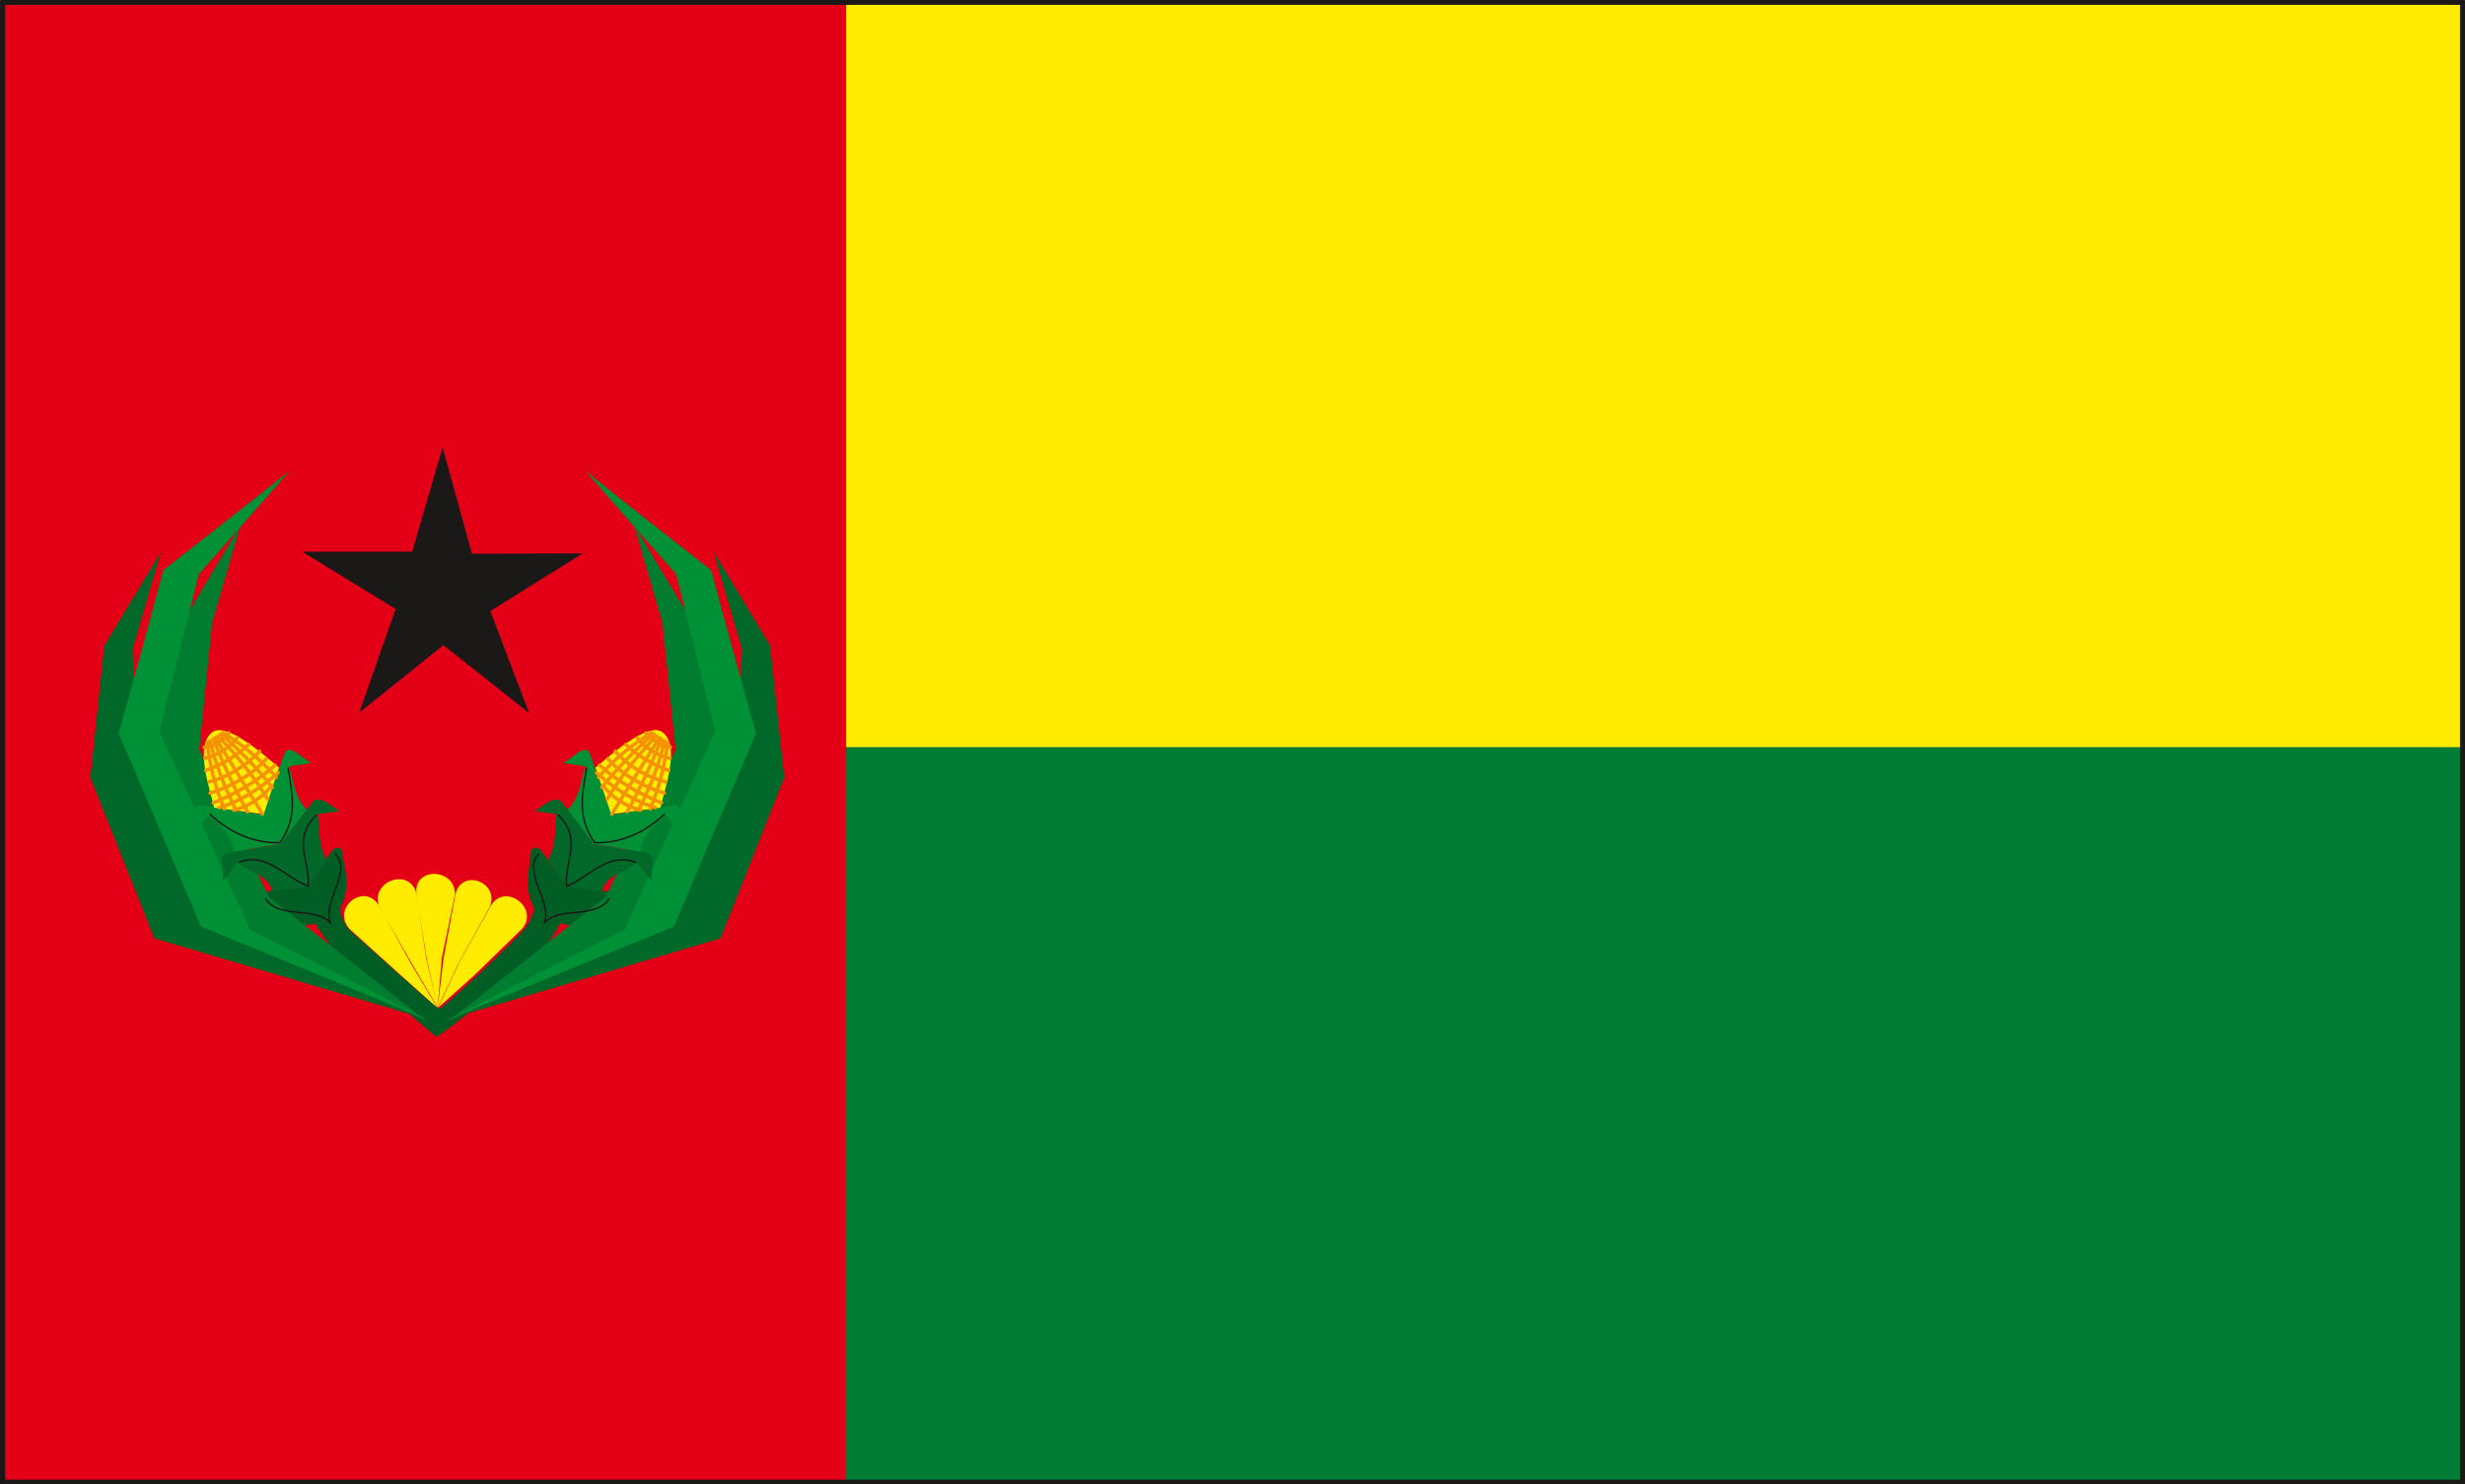
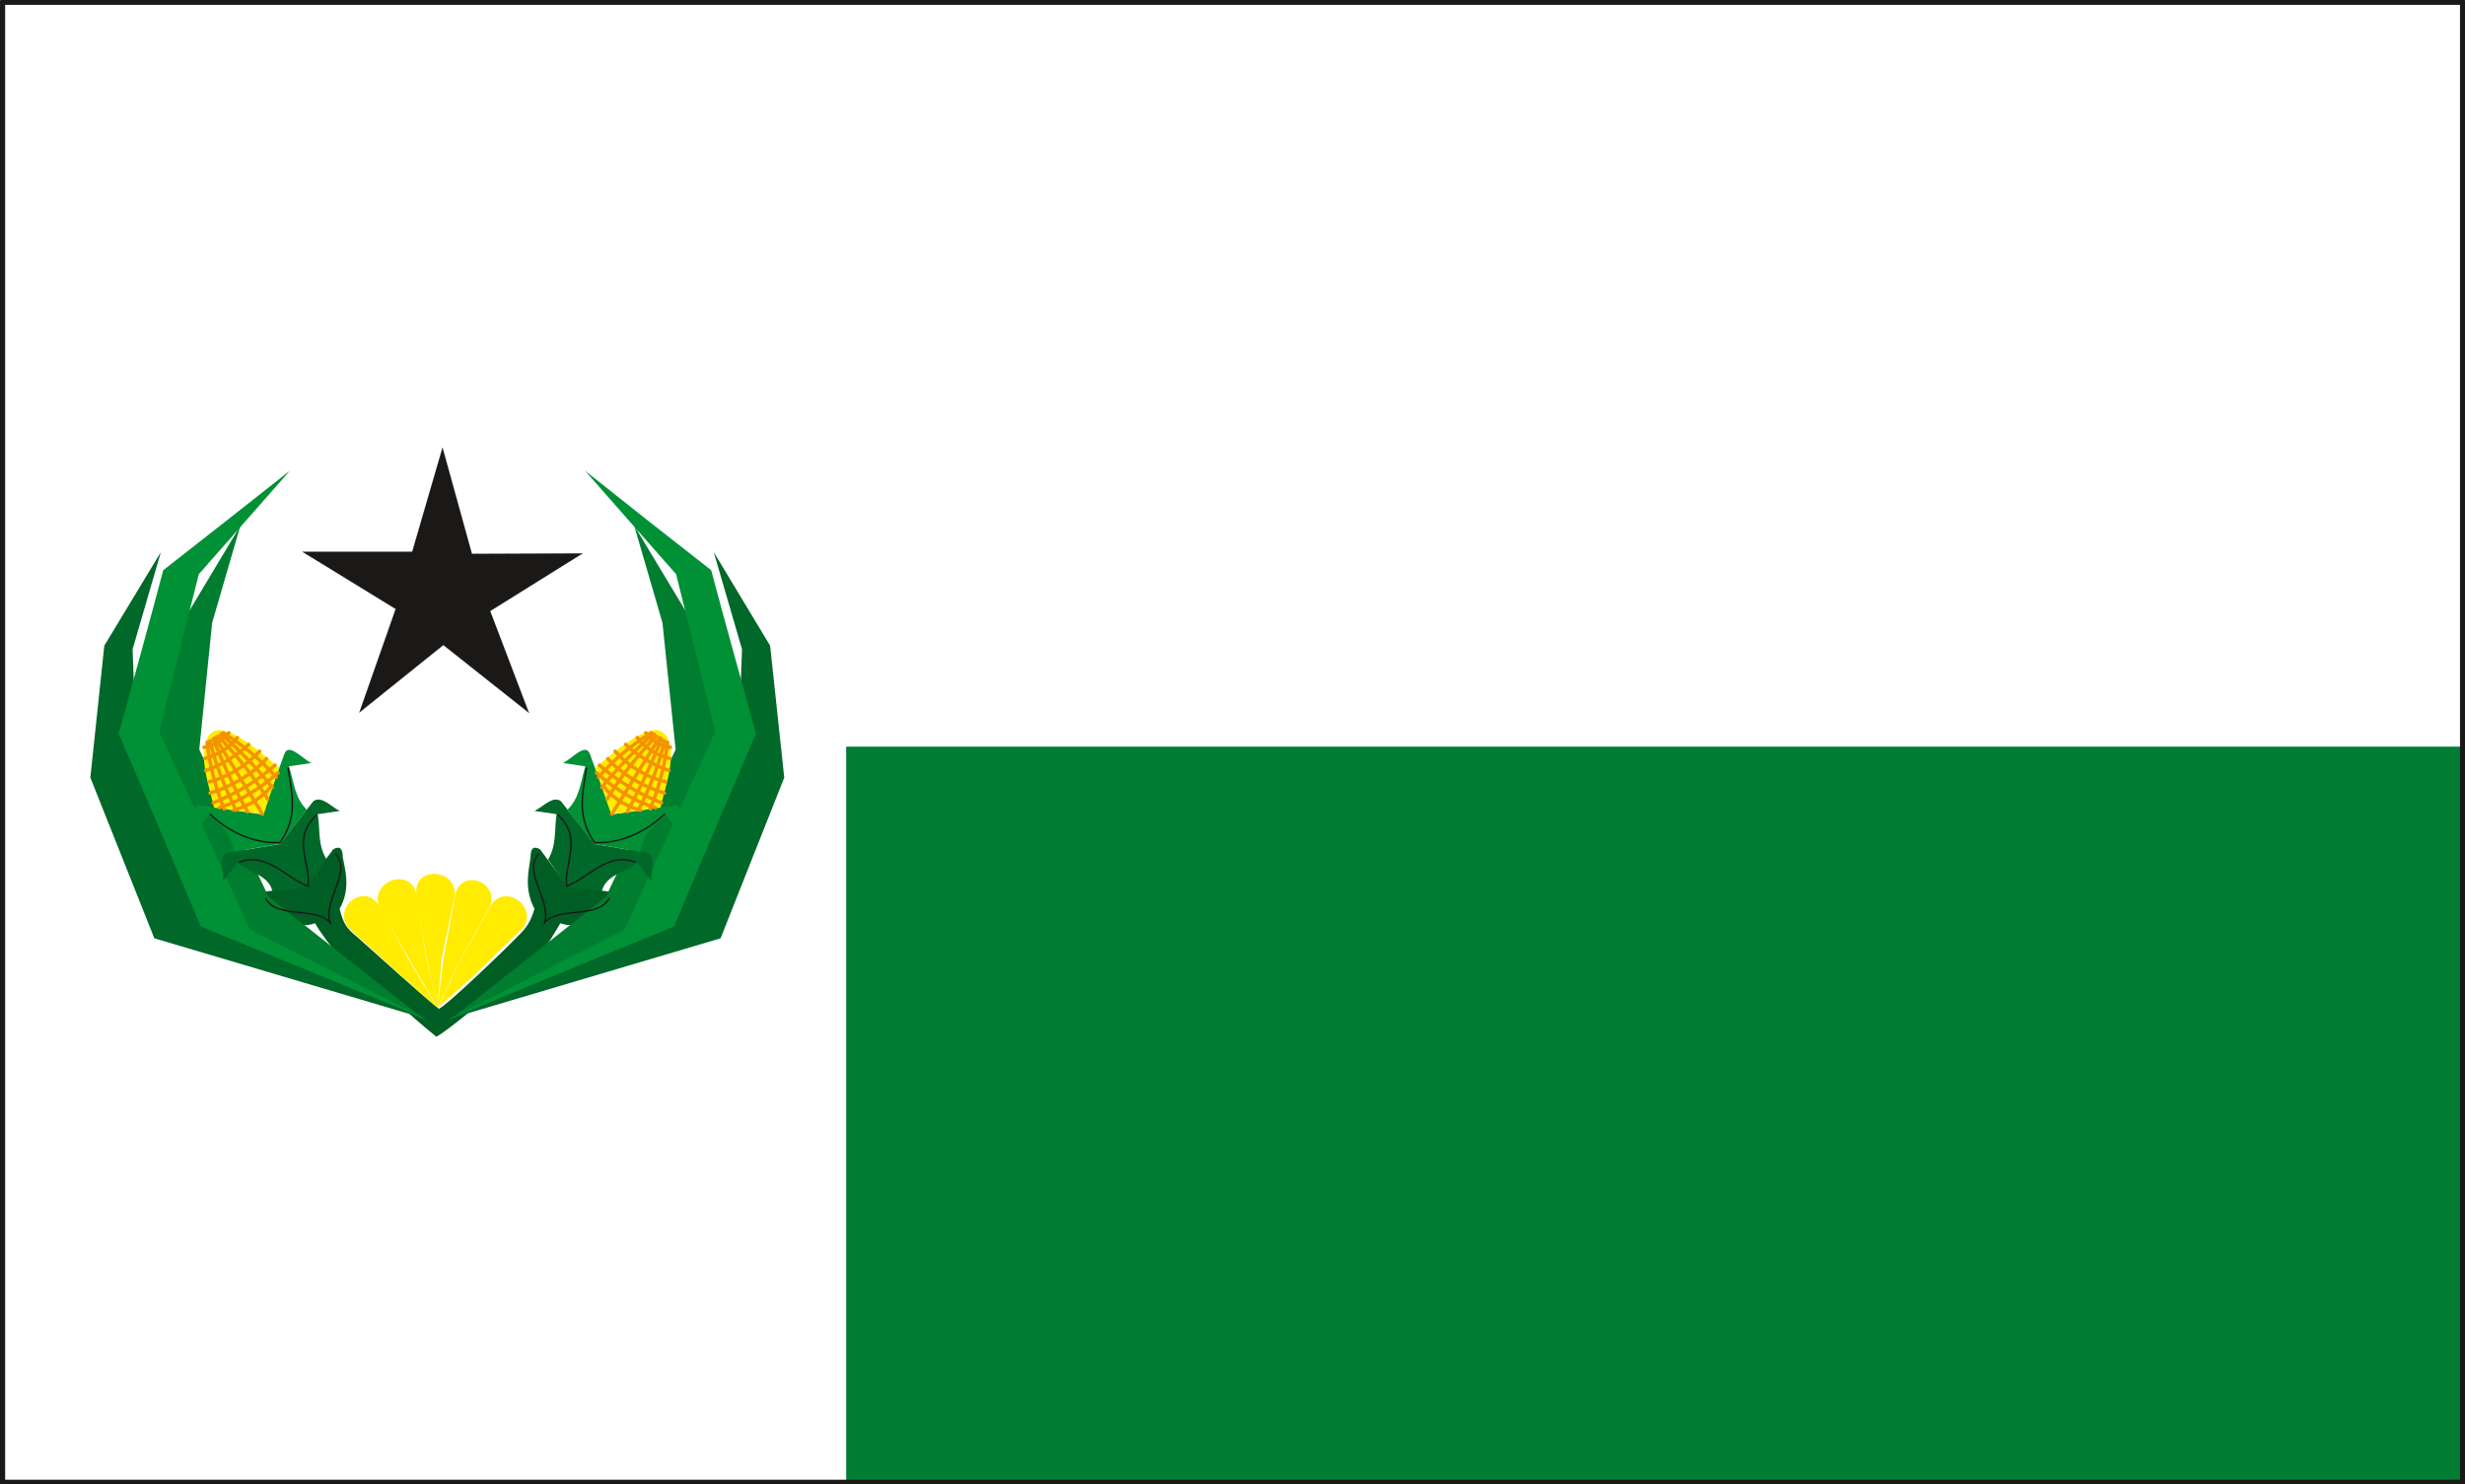
<svg xmlns="http://www.w3.org/2000/svg" xml:space="preserve" width="586.734" height="93.47mm" fill-rule="evenodd" stroke-linejoin="round" stroke-width="28.222" preserveAspectRatio="xMidYMid" version="1.2" viewBox="0 0 15524 9347">
  <defs class="ClipPathGroup">
    <clipPath id="a" clipPathUnits="userSpaceOnUse">
      <path d="M0 0h15524v9347H0z" />
    </clipPath>
  </defs>
  <g class="SlideGroup">
    <g class="Slide" clip-path="url(#a)">
      <g class="Page">
        <g class="com.sun.star.drawing.PolyPolygonShape">
          <path fill="none" d="M15 15h15497v9324H15z" class="BoundingBox" />
-           <path fill="#E30016" d="M15 15h15495v9323H15V15Zm0 0Z" />
        </g>
        <g class="com.sun.star.drawing.PolyPolygonShape">
          <path fill="none" d="M5328 4702h10183v4635H5328z" class="BoundingBox" />
          <path fill="#007C34" d="M5329 4702h10181v4634H5329V4702Zm0 0Z" />
        </g>
        <g class="com.sun.star.drawing.PolyPolygonShape">
          <path fill="none" d="M5328 13h10183v4693H5328z" class="BoundingBox" />
-           <path fill="#FFEC00" d="M5329 13h10181v4692H5329V13Zm0 0Z" />
        </g>
        <g fill="none" class="com.sun.star.drawing.PolyPolygonShape">
          <path d="M-3-5h15532v9360H-3z" class="BoundingBox" />
          <path stroke="#1B1918" stroke-linejoin="miter" stroke-width="35" d="M15 13h15495v9323H15V13Z" />
        </g>
        <g class="com.sun.star.drawing.ClosedBezierShape">
          <path fill="none" d="M2167 5503h1153v847H2167z" class="BoundingBox" />
          <path fill="#FFEC00" d="m2588 6069-204-370c-91-142-296 17-185 149l312 282 245 219-168-280Zm0 0Zm96-33-61-405c-23-174 245-167 242 2l-83 403-26 308-72-308Zm0 0Zm108 7 76-412c41-167 282-74 216 81l-201 362-127 275 36-306Zm0 0Zm96 26 206-370c91-142 305 22 193 151l-305 296-221 198 127-275Zm0 0Zm-201-33-66-413c-46-166-295-68-232 87l206 361 161 273-69-308Z" />
        </g>
        <g class="com.sun.star.drawing.PolyPolygonShape">
          <path fill="none" d="M1903 2817h1769v1675H1903z" class="BoundingBox" />
          <path fill="#1B1918" d="m2792 4062 539 427-244-641 582-363-697 3-185-669-191 656h-691l587 360-229 652 529-425Z" />
          <path fill="none" stroke="#1B1918" stroke-linejoin="miter" stroke-width="1" d="m2792 4062 539 427-244-641 582-363-697 3-185-669-191 656h-691l587 360-229 652 529-425Z" />
        </g>
        <g class="com.sun.star.drawing.ClosedBezierShape">
          <path fill="none" d="M1612 5338h2282v1192H1612z" class="BoundingBox" />
          <path fill="#005E24" d="M2748 6529c133-76 654-534 672-549 20-15 73-105 109-166 114 41 170-30 325-114 51-28 51-64 5-82-96-12-188-25-284-38-56-76-117-152-173-231-33-19-61-19-61 51-10 79-43 196 25 323-25 86-55 124-104 172-48 52-442 433-498 458-56-38-463-408-521-458-56-45-82-78-104-172 71-127 35-244 20-323 0-70-31-70-61-51-58 79-117 155-168 231-96 13-188 26-282 38-47 18-47 54 3 82 162 84 218 155 333 114 35 61 111 164 132 176 23 13 533 460 632 539Z" />
        </g>
        <g class="com.sun.star.drawing.PolyPolygonShape">
          <path fill="none" d="M569 3476h4371v2942H569z" class="BoundingBox" />
          <path fill="#006828" d="m2825 6417 1398-640 422-943 28-745-178-612 355 589 89 831-401 1012-1713 508Zm0 0Zm-140 0-1400-640-422-943-28-745 178-612-356 589-88 831 403 1012 1713 508Z" />
        </g>
        <g class="com.sun.star.drawing.PolyPolygonShape">
          <path fill="none" d="M963 3309h3583v3120H963z" class="BoundingBox" />
          <path fill="#007D2F" d="m2828 6428 988-781 439-927-83-798-178-612 355 589 196 740-500 1187-1217 602Zm0 0Zm-146 0-991-781-436-927 81-798 178-612-353 589-198 740 500 1187 1219 602Z" />
        </g>
        <g class="com.sun.star.drawing.ClosedBezierShape">
          <path fill="none" d="M746 2964h4016v3461H746z" class="BoundingBox" />
          <path fill="#009035" d="M2813 6424c373-191 746-381 1120-569 190-417 381-833 571-1248-81-330-165-661-246-991-193-218-384-437-574-652 261 208 528 419 795 627 91 343 188 686 282 1029-173 402-346 808-516 1215-480 195-955 391-1432 589Zm0 0Zm-116 0c-373-191-749-381-1122-569-191-417-381-833-572-1248 84-330 165-661 249-991 193-218 384-437 574-652-264 208-531 419-798 627-91 343-185 686-281 1029 175 402 345 808 518 1215 477 195 952 391 1432 589Z" />
        </g>
        <g class="com.sun.star.drawing.ClosedBezierShape">
          <path fill="none" d="M1399 5034h2712v582H1399z" class="BoundingBox" />
          <path fill="#006828" d="m3571 5583 219 31c23-105 150-120 223-181l92 117c-13-61 35-162-33-180l-328-55-211-269c-51-39-114 36-167 61l139 20c-15 97 3 188-53 286l119 170Zm0 0Zm-1636 0-219 31c-23-105-150-120-221-181l-91 117c12-61-35-162 30-180l330-55 209-269c51-39 114 36 167 61l-139 20c17 97-3 188 56 286l-122 170Z" />
        </g>
        <g class="com.sun.star.drawing.ClosedBezierShape">
          <path fill="none" d="M1204 4722h3102v642H1204z" class="BoundingBox" />
          <path fill="#009035" d="m3739 5314 295 49c12-109 96-178 160-229l91 117c36-53 21-175-30-180l-402 58-139-384c-28-68-115 35-168 60l140 21c-31 106-36 198-112 273l165 215Zm0 0Zm-1972 0-295 49c-12-109-94-178-157-229l-94 117c-32-53-17-175 33-180l399 58 139-384c28-68 115 35 168 60l-140 21c33 106 36 198 112 273l-165 215Z" />
        </g>
        <g class="com.sun.star.drawing.ClosedBezierShape">
-           <path fill="none" d="M1284 4597h2943v532H1284z" class="BoundingBox" />
          <path fill="#FFEC00" d="M4159 5086c22-102 134-398 7-479-96-55-330 156-416 227l99 293 310-41Zm0 0Zm-2811 0c-20-102-131-398-5-479 94-55 330 156 414 227l-96 293-313-41Z" />
        </g>
        <g fill="none" class="com.sun.star.drawing.OpenBezierShape">
          <path d="M1318 4834h2872v987H1318z" class="BoundingBox" />
          <path stroke="#1B1918" stroke-linecap="round" stroke-width="9" d="M4001 5429c-176-64-290 96-432 152-20-150 104-295-53-448" />
          <path stroke="#1B1918" stroke-linecap="round" stroke-width="9" d="M4184 5128c-143 135-308 185-440 178-114-165-74-310-51-467m143 821c-84 132-320 43-409 155 55-132-143-330-33-437m-1886 51c173-64 287 96 432 152 18-150-107-295 53-448" />
          <path stroke="#1B1918" stroke-linecap="round" stroke-width="9" d="M1323 5128c144 135 307 185 441 178 115-165 74-310 51-467m-142 821c81 132 320 43 409 155-58-132 142-330 30-437" />
        </g>
        <g fill="none" class="com.sun.star.drawing.OpenBezierShape">
          <path d="M1274 4604h2960v535H1274z" class="BoundingBox" />
          <path stroke="#F49200" stroke-linecap="round" stroke-width="22" d="M4034 5102c-107-28-186-89-236-154m330 138c-145-43-275-133-371-219m409 189c-153-62-282-141-391-237m409 175c-140-41-280-127-356-216m363 145c-122-28-246-109-317-192m338 121c-94-31-206-99-272-164m279 88c-86-18-173-80-206-131m209 61c-61-3-125-53-155-91" />
          <path stroke="#F49200" stroke-linecap="round" stroke-width="22" d="M4102 4615c-122 76-236 166-332 280m348-273c-125 104-229 217-328 336m343-323c-114 120-219 245-310 398m330-388-300 482m313-474c-61 153-135 313-216 459m234-447c-31 151-92 293-163 437m183-427c-18 146-51 278-109 419m-2623 8c107-28 188-89 239-154m-330 138c142-43 272-133 371-219m-409 189c152-62 282-141 389-237m-409 175c139-41 279-127 355-216m-360 145c119-28 243-109 317-192m-340 121c96-31 205-99 271-164m-276 88c83-18 170-80 205-131m-210 61c60-3 124-53 157-91" />
          <path stroke="#F49200" stroke-linecap="round" stroke-width="22" d="M1406 4615c120 76 234 166 333 280m-348-273c122 104 226 217 325 336m-343-323c115 120 219 245 313 398m-330-388 297 482m-310-474c61 153 132 313 216 459m-236-447c33 151 94 293 162 437m-180-427c15 146 51 278 106 419" />
        </g>
      </g>
    </g>
  </g>
</svg>